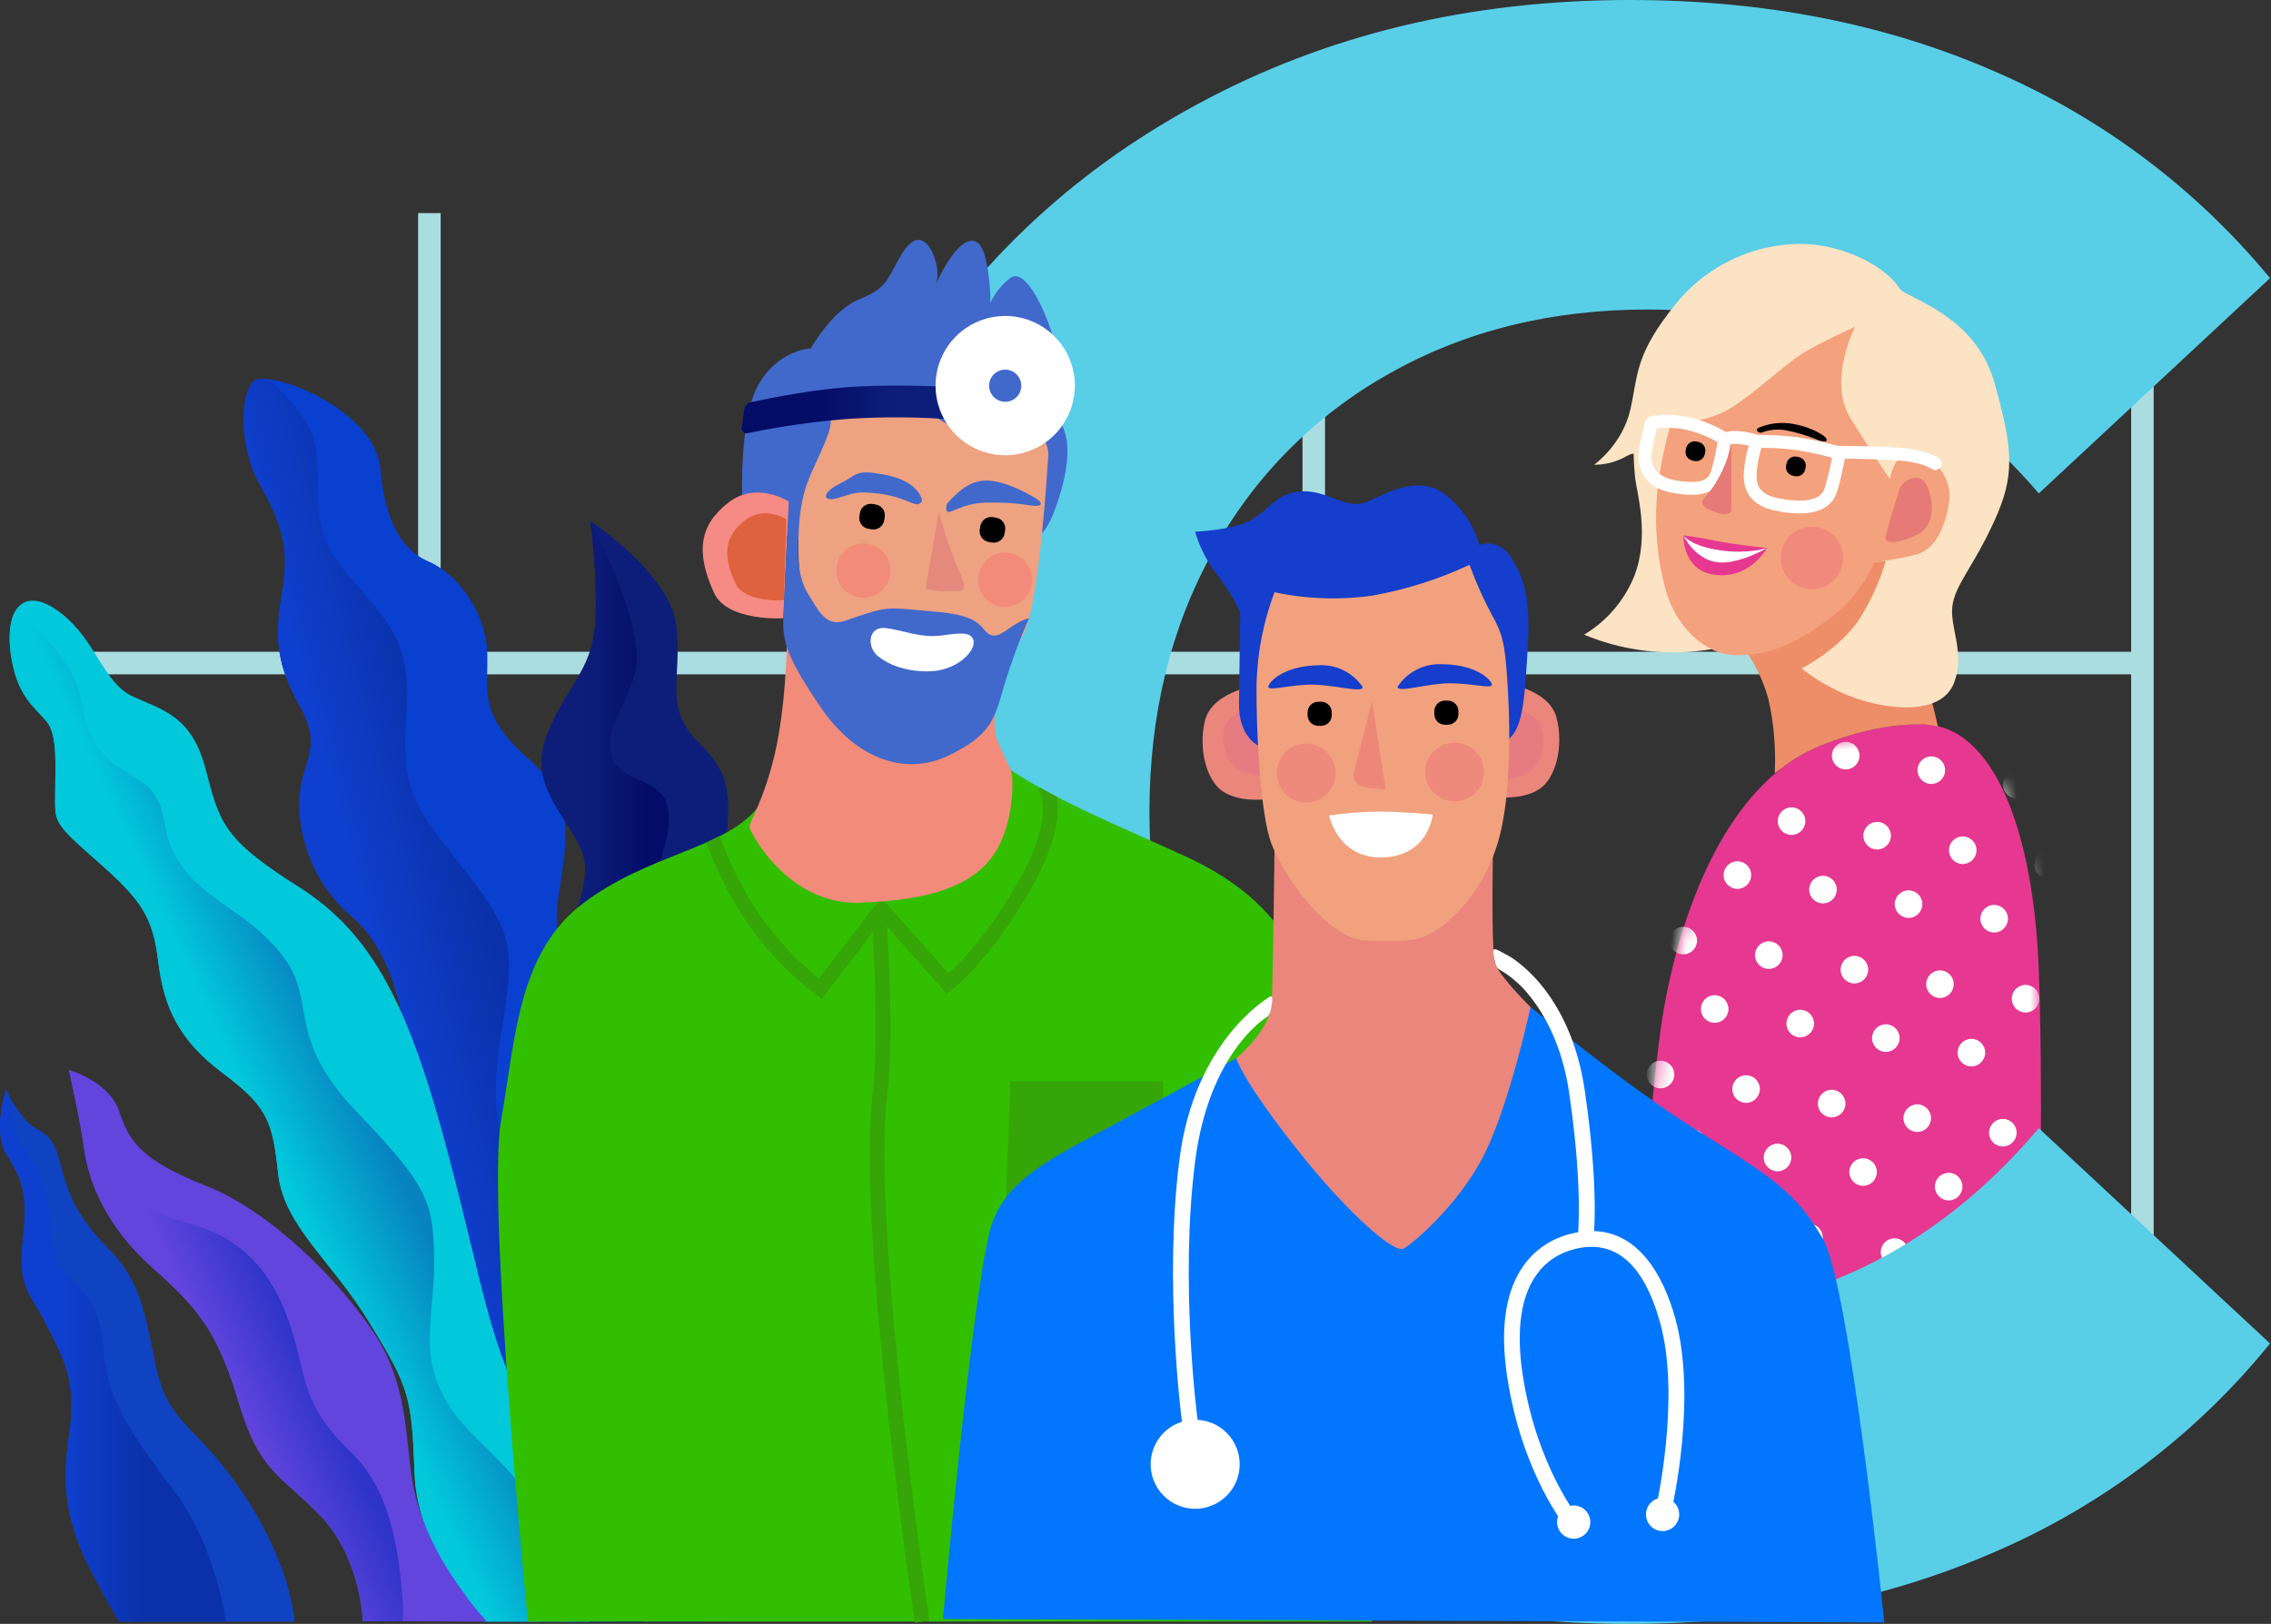
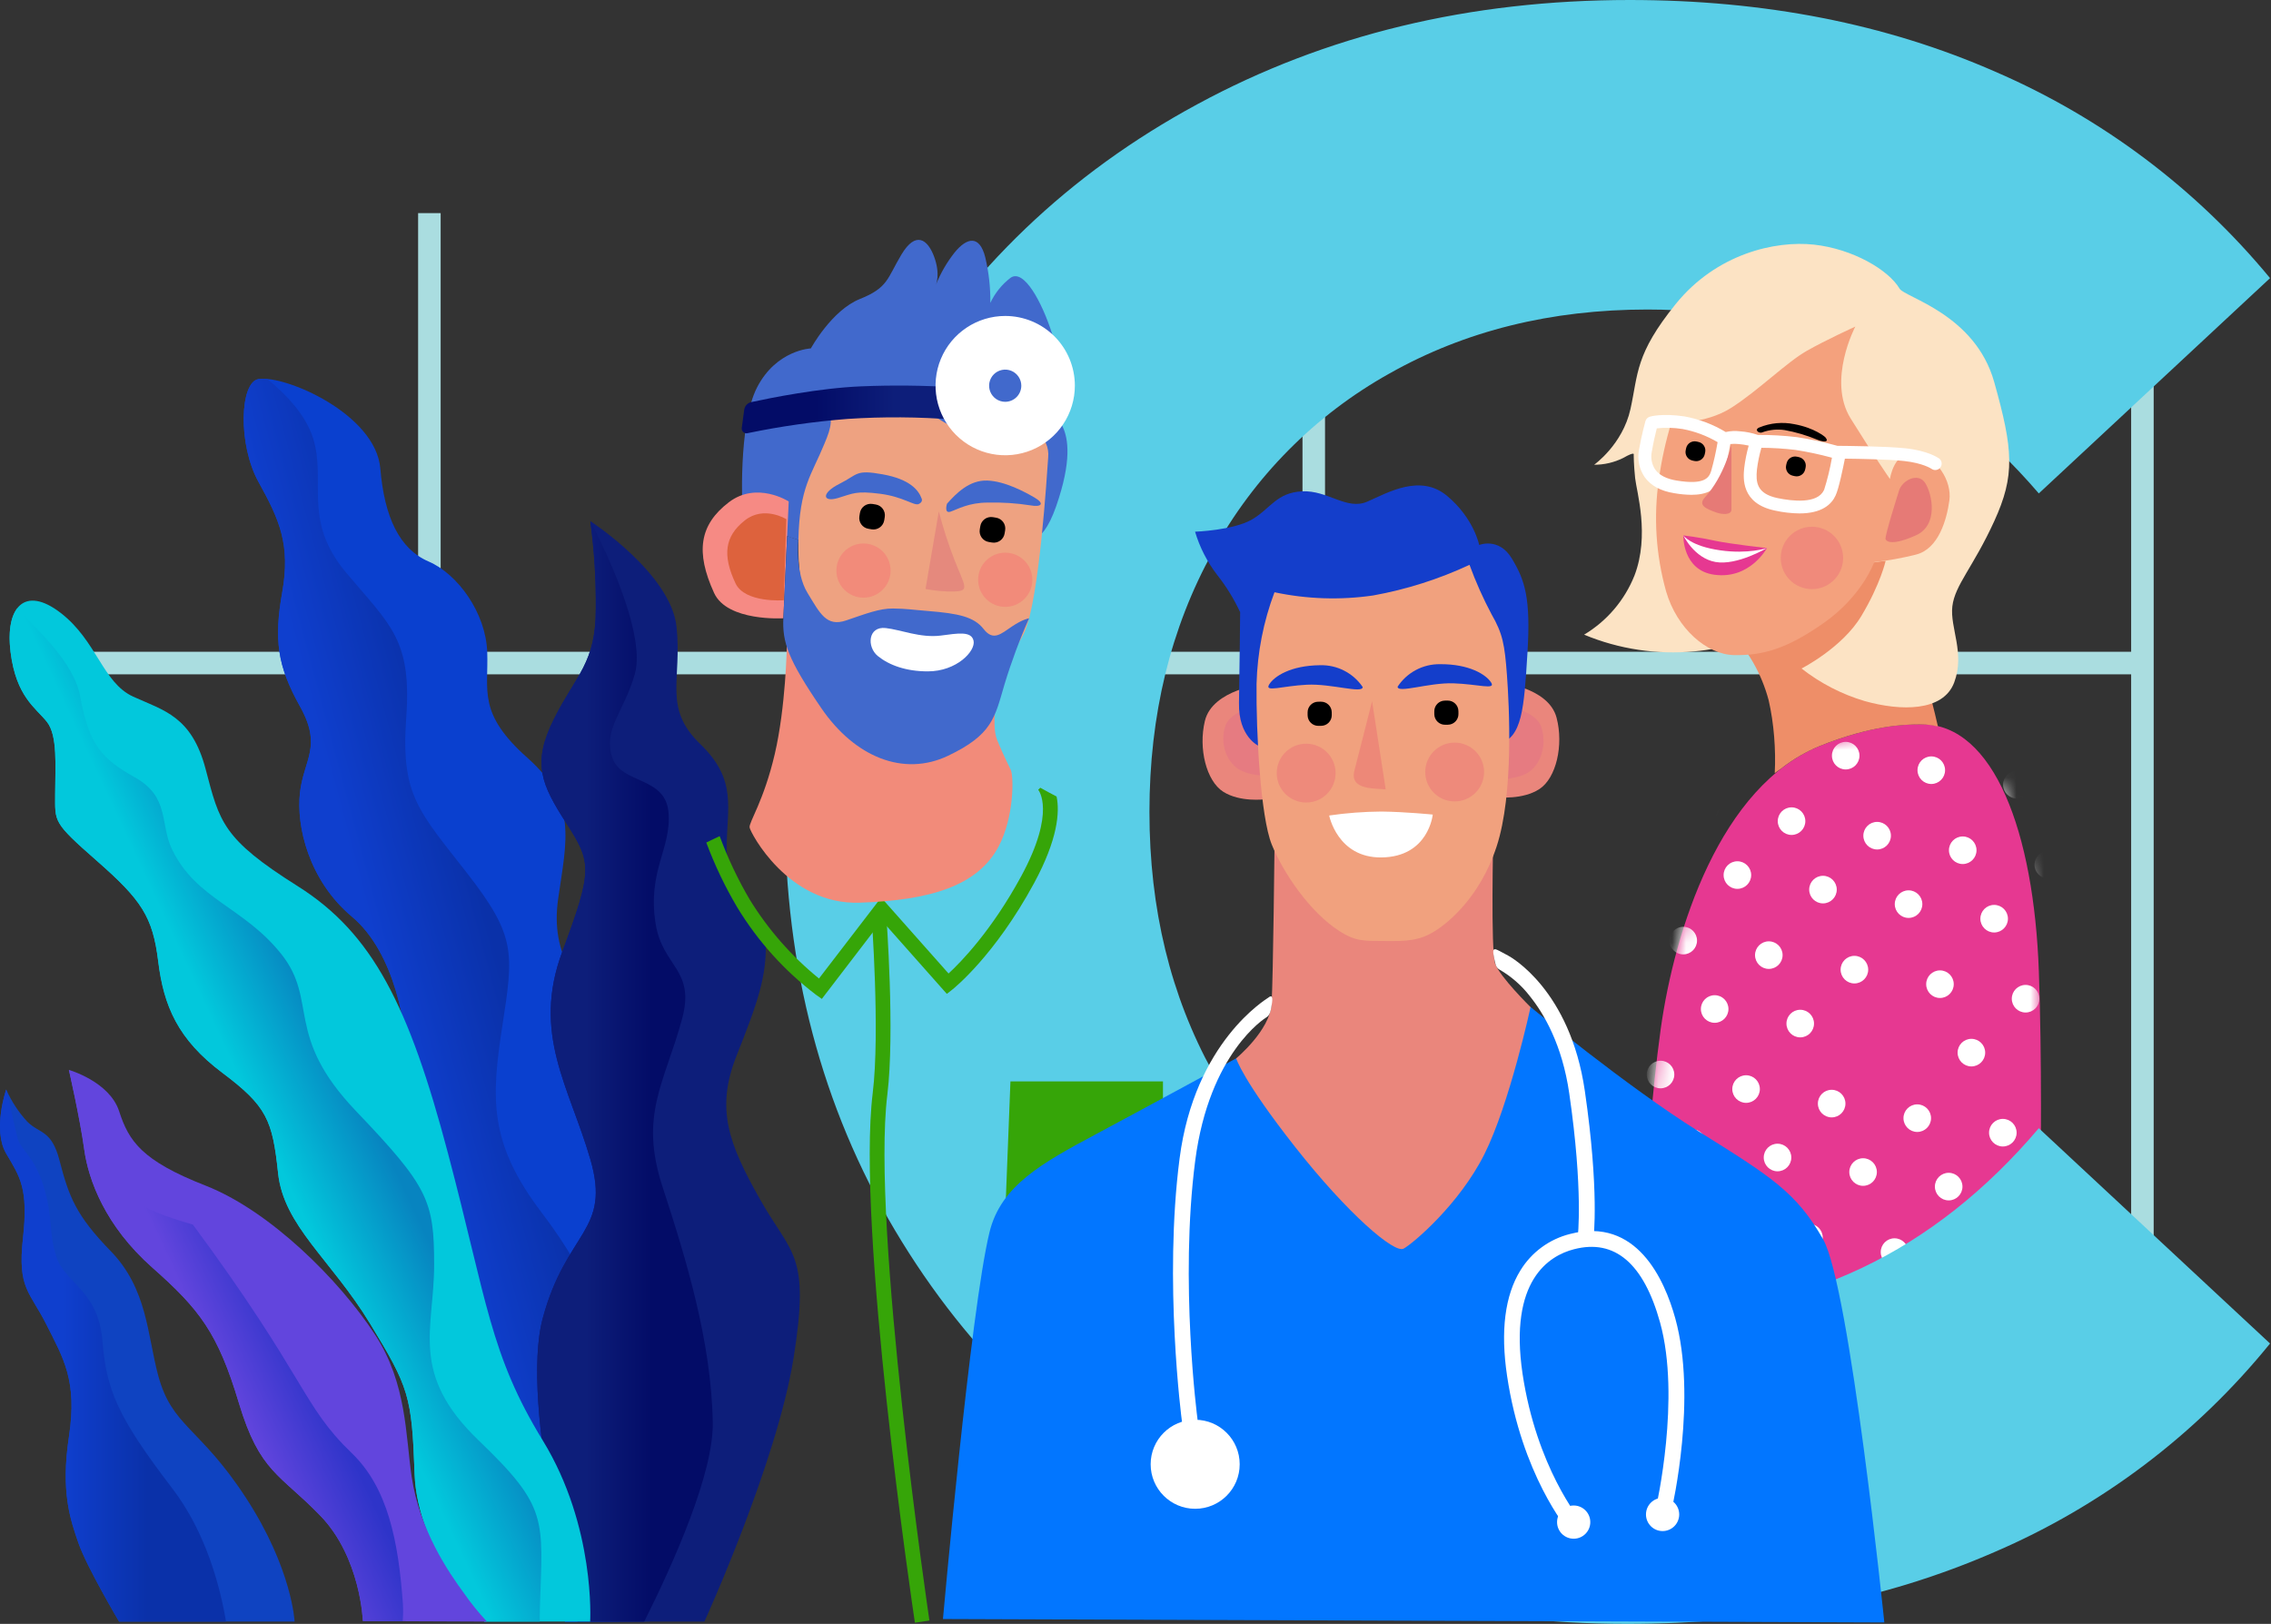
<svg xmlns="http://www.w3.org/2000/svg" width="165" height="118" viewBox="0 0 165 118" fill="none">
  <rect x="0" y="0" width="165" height="118" fill="#333333" stroke="none" />
  <path d="M96.27 15.486H94.633V105.555H96.27V15.486Z" fill="#AADDE0" />
  <path d="M32.016 15.486H30.379V105.555H32.016V15.486Z" fill="#AADDE0" />
  <path d="M156.476 14.604H154.839V104.673H156.476V14.604Z" fill="#AADDE0" />
  <path d="M6 47.36V49L156 49V47.36L6 47.36Z" fill="#AADDE0" />
  <path d="M18.787 27.543C17.425 27.756 17.269 32.3 18.787 35.027C20.305 37.755 21.125 39.584 20.508 43.024C19.89 46.465 20.148 48.389 21.794 51.325C23.441 54.26 22.07 55.172 21.794 57.6C21.518 60.028 22.431 63.978 25.567 66.609C28.703 69.241 29.618 74.709 29.618 77.745C29.618 80.781 27.188 86.956 29.618 90.609C32.048 94.262 35.9 99.628 36.602 103.473C37.304 107.318 41.046 117.846 41.046 117.846L47.181 117.82C47.181 117.82 45.003 113.437 46.779 107.966C47.845 104.673 49.26 99.109 46.931 95.97C44.601 92.831 42.966 92.204 44.143 87.683C45.41 82.811 46.931 78.863 44.503 75.219C42.075 71.575 39.947 69.549 40.555 65.3C41.163 61.05 41.972 58.313 38.328 55.074C34.684 51.835 35.5 50.214 35.4 47.379C35.299 44.544 33.267 41.714 31.141 40.802C29.015 39.89 27.929 37.577 27.632 34.04C27.288 30.073 20.709 27.239 18.787 27.543Z" fill="#0A40CF" />
  <path d="M21.794 57.605C22.07 55.177 23.432 54.265 21.794 51.33C20.157 48.394 19.9 46.472 20.506 43.029C21.111 39.586 20.305 37.766 18.787 35.032C17.269 32.298 17.425 27.756 18.787 27.548C18.998 27.521 19.212 27.521 19.423 27.548C20.644 28.53 22.164 30.041 22.735 31.804C23.745 34.943 21.923 37.778 25.162 41.628C28.402 45.478 29.92 46.488 29.515 52.153C29.11 57.818 30.427 58.936 33.971 63.492C37.514 68.048 37.311 69.262 36.501 74.524C35.692 79.787 35.491 83.026 39.336 88.09C43.181 93.154 45.003 97.796 44.194 103.478C43.649 107.297 43.151 110.462 44.533 115.118C44.638 115.471 44.745 115.826 44.856 116.185C44.928 117.177 45.003 117.822 45.003 117.822L41.055 117.848C41.055 117.848 37.313 107.323 36.611 103.475C35.91 99.628 32.044 94.258 29.618 90.604C27.193 86.951 29.618 80.781 29.618 77.74C29.618 74.7 28.706 69.239 25.567 66.605C22.428 63.971 21.518 60.035 21.794 57.605Z" fill="url(#paint0_linear_5121_90924)" />
  <path d="M41.968 117.834C41.968 117.834 37.716 102.144 39.438 95.769C41.159 89.393 44.422 89.491 42.89 84.228C41.358 78.966 38.626 75.118 40.855 69.145C43.084 63.171 42.979 62.666 41.157 59.834C39.335 57.001 38.626 55.481 40.247 52.242C41.868 49.002 43.288 48.193 43.288 44.245C43.308 42.112 43.175 39.98 42.89 37.867C42.89 37.867 48.737 41.67 49.153 45.538C49.57 49.407 48.143 51.43 50.875 54.064C53.607 56.697 52.797 58.72 52.797 61.656C52.797 64.591 55.532 65.704 55.632 68.336C55.733 70.967 55.026 72.892 53.506 76.737C51.986 80.582 52.933 83.103 55.228 87.164C57.522 91.224 58.872 91.058 57.658 98.676C56.444 106.294 51.179 117.834 51.179 117.834H41.968Z" fill="#0D1E7A" />
  <path d="M46.117 49.002C45.334 51.748 43.779 52.999 44.499 55.083C45.161 56.992 48.344 56.398 48.571 59.029C48.798 61.66 47.018 63.283 47.636 67.129C48.143 70.279 50.533 70.431 49.56 74.026C48.281 78.739 46.422 80.996 48.143 86.258C49.864 91.521 51.684 97.485 51.787 103.365C51.85 107.051 48.962 113.53 46.803 117.841H41.968C41.968 117.841 37.716 102.151 39.438 95.775C41.159 89.4 44.422 89.498 42.89 84.235C41.358 78.973 38.626 75.125 40.855 69.152C43.084 63.178 42.979 62.673 41.157 59.84C39.335 57.008 38.626 55.488 40.247 52.248C41.868 49.009 43.288 48.2 43.288 44.252C43.308 42.119 43.175 39.987 42.89 37.873C42.89 37.873 47.088 45.608 46.117 49.002Z" fill="url(#paint1_linear_5121_90924)" />
  <path d="M42.878 117.834C42.878 117.834 43.283 110.95 39.438 104.675C35.592 98.4 35.389 94.552 32.554 83.824C29.719 73.095 27.088 67.828 21.622 64.388C16.156 60.947 15.953 59.731 14.94 55.886C13.927 52.041 11.899 51.633 9.677 50.621C7.455 49.608 7.044 46.572 4.412 44.54C1.781 42.507 0.364 44.142 0.768 47.381C1.173 50.621 2.59 51.43 3.4 52.443C4.209 53.456 4.008 55.682 4.008 57.708C4.008 59.733 3.807 59.731 7.048 62.566C10.29 65.4 11.099 66.614 11.492 69.854C11.885 73.093 12.91 75.523 16.149 77.953C19.389 80.383 19.8 81.394 20.205 85.241C20.609 89.089 24.05 91.516 26.885 96.173C29.719 100.83 29.925 101.436 30.124 107.105C30.323 112.775 35.185 117.834 35.185 117.834H42.878Z" fill="#02C8DC" />
  <path d="M4.008 57.708C4.008 55.682 4.212 53.455 3.4 52.443C2.588 51.43 1.171 50.621 0.769 47.381C0.591 45.952 0.769 44.839 1.248 44.214C2.747 45.807 5.381 48.127 5.83 50.621C6.464 54.129 7.407 55.153 9.806 56.491C12.356 57.916 11.598 59.883 12.515 61.756C14.285 65.374 17.709 65.905 20.434 69.323C23.159 72.74 20.612 75.238 25.875 80.746C31.137 86.254 31.542 87.264 31.542 91.919C31.542 96.573 29.72 99.815 34.781 104.673C39.842 109.531 39.438 110.342 39.225 116.821C39.225 117.162 39.213 117.497 39.213 117.831H35.186C35.186 117.831 30.328 112.77 30.124 107.103C29.921 101.436 29.72 100.827 26.885 96.171C24.05 91.514 20.61 89.084 20.205 85.239C19.8 81.394 19.393 80.379 16.156 77.951C12.919 75.523 11.904 73.091 11.5 69.851C11.095 66.612 10.283 65.407 7.056 62.563C3.828 59.719 4.008 59.731 4.008 57.708Z" fill="url(#paint2_linear_5121_90924)" />
  <path d="M26.365 117.794C26.365 117.794 26.213 113.18 23.277 110.141C20.342 107.103 18.873 107.005 17.355 101.943C15.837 96.882 14.521 95.161 11.08 92.12C7.639 89.079 6.423 85.742 6.119 83.515C5.815 81.289 5.006 77.745 5.006 77.745C5.006 77.745 7.953 78.587 8.655 80.746C9.356 82.905 10.273 84.329 14.93 86.151C19.587 87.973 24.629 92.969 27.249 96.983C29.562 100.526 29.464 104.31 29.91 107.307C30.493 111.215 32.612 114.272 33.725 115.79C34.227 116.51 34.78 117.193 35.379 117.834L26.365 117.794Z" fill="#6245DD" />
-   <path d="M7.841 83.52C8.446 86.96 9.864 87.772 14.015 88.986C18.167 90.2 20.096 93.135 21.203 96.678C22.309 100.222 21.921 102.093 25.553 105.587C28.191 108.12 28.945 112.015 29.272 116.529C29.297 116.955 29.292 117.383 29.258 117.808L26.365 117.794C26.365 117.794 26.213 113.18 23.277 110.141C20.342 107.103 18.873 107.002 17.355 101.943C15.837 96.884 14.521 95.161 11.08 92.12C7.639 89.079 6.423 85.742 6.119 83.515C5.815 81.289 5.006 77.745 5.006 77.745C5.006 77.745 7.188 79.82 7.841 83.52Z" fill="url(#paint3_linear_5121_90924)" />
+   <path d="M7.841 83.52C8.446 86.96 9.864 87.772 14.015 88.986C22.309 100.222 21.921 102.093 25.553 105.587C28.191 108.12 28.945 112.015 29.272 116.529C29.297 116.955 29.292 117.383 29.258 117.808L26.365 117.794C26.365 117.794 26.213 113.18 23.277 110.141C20.342 107.103 18.873 107.002 17.355 101.943C15.837 96.884 14.521 95.161 11.08 92.12C7.639 89.079 6.423 85.742 6.119 83.515C5.815 81.289 5.006 77.745 5.006 77.745C5.006 77.745 7.188 79.82 7.841 83.52Z" fill="url(#paint3_linear_5121_90924)" />
  <path d="M8.655 117.834C8.655 117.834 6.316 113.886 5.715 112.167C5.114 110.448 4.398 108.425 5.013 104.371C5.628 100.318 4.602 98.702 3.385 96.274C2.169 93.846 1.262 93.643 1.666 89.999C2.071 86.355 1.463 85.543 0.45 83.824C-0.563 82.105 0.45 79.167 0.45 79.167C0.828 80.02 1.341 80.806 1.97 81.494C2.88 82.407 3.743 82.075 4.326 84.329C5.006 86.96 5.528 88.326 8.042 90.909C10.704 93.643 10.704 96.99 11.485 99.918C12.491 103.693 14.491 103.66 17.861 108.827C21.231 113.993 21.404 117.834 21.404 117.834H8.655Z" fill="#0F43C1" />
  <path d="M3.184 86.252C3.886 88.591 3.488 89.391 4.094 91.313C4.7 93.236 7.135 93.743 7.436 97.394C7.738 101.045 8.55 102.961 12.495 108.125C14.97 111.344 15.997 115.308 16.422 117.834H8.655C8.655 117.834 6.316 113.888 5.715 112.167C5.114 110.445 4.398 108.425 5.013 104.371C5.628 100.318 4.602 98.702 3.385 96.274C2.169 93.846 1.262 93.643 1.666 89.999C2.071 86.355 1.463 85.543 0.45 83.824C-0.563 82.105 0.45 79.167 0.45 79.167C0.45 79.167 1.018 81.597 1.252 82.608C1.486 83.618 2.476 83.925 3.184 86.252Z" fill="url(#paint4_linear_5121_90924)" />
  <path d="M120.66 74.77C121.659 67.619 124.96 57.092 132.309 54.169C136.045 52.686 138.477 52.625 139.63 52.625C144.879 52.625 147.773 60.47 148.133 70.581C148.572 82.963 147.946 99.377 147.883 103.494C147.877 103.99 147.679 104.465 147.331 104.818C146.983 105.172 146.511 105.377 146.016 105.391L122.161 106.12C121.677 106.135 121.205 105.967 120.839 105.649C120.473 105.332 120.24 104.889 120.186 104.407C119.16 94.545 119.319 84.595 120.66 74.77Z" fill="#E63891" />
  <mask id="mask0_5121_90924" style="mask-type:alpha" maskUnits="userSpaceOnUse" x="119" y="52" width="30" height="55">
    <path d="M120.66 74.836C121.659 67.684 124.96 57.157 132.309 54.235C136.045 52.751 138.477 52.691 139.63 52.691C144.879 52.691 147.773 60.536 148.133 70.647C148.572 83.029 147.946 99.443 147.883 103.559C147.877 104.056 147.679 104.53 147.331 104.884C146.983 105.237 146.511 105.443 146.016 105.456L122.161 106.185C121.677 106.2 121.205 106.032 120.839 105.715C120.473 105.398 120.24 104.954 120.186 104.473C119.16 94.61 119.319 84.66 120.66 74.836Z" fill="#E63891" />
  </mask>
  <g mask="url(#mask0_5121_90924)">
    <path d="M144.253 53.05C144.806 53.05 145.254 52.602 145.254 52.048C145.254 51.495 144.806 51.046 144.253 51.046C143.699 51.046 143.251 51.495 143.251 52.048C143.251 52.602 143.699 53.05 144.253 53.05Z" fill="white" />
    <path d="M146.536 58.024C147.089 58.024 147.537 57.575 147.537 57.022C147.537 56.468 147.089 56.02 146.536 56.02C145.983 56.02 145.534 56.468 145.534 57.022C145.534 57.575 145.983 58.024 146.536 58.024Z" fill="white" />
    <path d="M140.319 56.968C140.872 56.968 141.32 56.519 141.32 55.966C141.32 55.412 140.872 54.964 140.319 54.964C139.766 54.964 139.317 55.412 139.317 55.966C139.317 56.519 139.766 56.968 140.319 56.968Z" fill="white" />
    <path d="M134.099 55.912C134.652 55.912 135.101 55.464 135.101 54.91C135.101 54.356 134.652 53.908 134.099 53.908C133.546 53.908 133.098 54.356 133.098 54.91C133.098 55.464 133.546 55.912 134.099 55.912Z" fill="white" />
    <path d="M127.883 54.854C128.437 54.854 128.885 54.405 128.885 53.852C128.885 53.298 128.437 52.849 127.883 52.849C127.33 52.849 126.882 53.298 126.882 53.852C126.882 54.405 127.33 54.854 127.883 54.854Z" fill="white" />
    <path d="M121.666 53.798C122.219 53.798 122.667 53.349 122.667 52.796C122.667 52.242 122.219 51.794 121.666 51.794C121.112 51.794 120.664 52.242 120.664 52.796C120.664 53.349 121.112 53.798 121.666 53.798Z" fill="white" />
    <path d="M148.819 63.841C149.372 63.841 149.82 63.393 149.82 62.839C149.82 62.286 149.372 61.837 148.819 61.837C148.266 61.837 147.817 62.286 147.817 62.839C147.817 63.393 148.266 63.841 148.819 63.841Z" fill="white" />
    <path d="M142.602 62.785C143.155 62.785 143.604 62.337 143.604 61.783C143.604 61.23 143.155 60.781 142.602 60.781C142.049 60.781 141.601 61.23 141.601 61.783C141.601 62.337 142.049 62.785 142.602 62.785Z" fill="white" />
    <path d="M136.383 61.727C136.936 61.727 137.385 61.278 137.385 60.725C137.385 60.171 136.936 59.723 136.383 59.723C135.83 59.723 135.382 60.171 135.382 60.725C135.382 61.278 135.83 61.727 136.383 61.727Z" fill="white" />
    <path d="M130.166 60.671C130.719 60.671 131.167 60.222 131.167 59.669C131.167 59.115 130.719 58.666 130.166 58.666C129.612 58.666 129.164 59.115 129.164 59.669C129.164 60.222 129.612 60.671 130.166 60.671Z" fill="white" />
    <path d="M123.947 59.615C124.5 59.615 124.948 59.166 124.948 58.613C124.948 58.059 124.5 57.611 123.947 57.611C123.394 57.611 122.945 58.059 122.945 58.613C122.945 59.166 123.394 59.615 123.947 59.615Z" fill="white" />
    <path d="M144.885 67.759C145.438 67.759 145.887 67.31 145.887 66.757C145.887 66.203 145.438 65.755 144.885 65.755C144.332 65.755 143.884 66.203 143.884 66.757C143.884 67.31 144.332 67.759 144.885 67.759Z" fill="white" />
    <path d="M138.667 66.701C139.22 66.701 139.668 66.252 139.668 65.698C139.668 65.145 139.22 64.696 138.667 64.696C138.113 64.696 137.665 65.145 137.665 65.698C137.665 66.252 138.113 66.701 138.667 66.701Z" fill="white" />
    <path d="M132.449 65.645C133.002 65.645 133.45 65.196 133.45 64.643C133.45 64.089 133.002 63.64 132.449 63.64C131.896 63.64 131.447 64.089 131.447 64.643C131.447 65.196 131.896 65.645 132.449 65.645Z" fill="white" />
    <path d="M126.23 64.589C126.783 64.589 127.232 64.14 127.232 63.587C127.232 63.033 126.783 62.584 126.23 62.584C125.677 62.584 125.229 63.033 125.229 63.587C125.229 64.14 125.677 64.589 126.23 64.589Z" fill="white" />
    <path d="M120.012 63.533C120.565 63.533 121.014 63.084 121.014 62.531C121.014 61.977 120.565 61.528 120.012 61.528C119.459 61.528 119.011 61.977 119.011 62.531C119.011 63.084 119.459 63.533 120.012 63.533Z" fill="white" />
    <path d="M147.169 73.574C147.722 73.574 148.17 73.125 148.17 72.572C148.17 72.018 147.722 71.569 147.169 71.569C146.615 71.569 146.167 72.018 146.167 72.572C146.167 73.125 146.615 73.574 147.169 73.574Z" fill="white" />
    <path d="M140.949 72.518C141.502 72.518 141.95 72.069 141.95 71.516C141.95 70.962 141.502 70.513 140.949 70.513C140.396 70.513 139.947 70.962 139.947 71.516C139.947 72.069 140.396 72.518 140.949 72.518Z" fill="white" />
    <path d="M134.732 71.462C135.285 71.462 135.734 71.013 135.734 70.46C135.734 69.906 135.285 69.457 134.732 69.457C134.179 69.457 133.73 69.906 133.73 70.46C133.73 71.013 134.179 71.462 134.732 71.462Z" fill="white" />
    <path d="M128.513 70.406C129.066 70.406 129.515 69.957 129.515 69.404C129.515 68.85 129.066 68.402 128.513 68.402C127.96 68.402 127.512 68.85 127.512 69.404C127.512 69.957 127.96 70.406 128.513 70.406Z" fill="white" />
    <path d="M122.296 69.35C122.85 69.35 123.298 68.901 123.298 68.348C123.298 67.794 122.85 67.346 122.296 67.346C121.743 67.346 121.295 67.794 121.295 68.348C121.295 68.901 121.743 69.35 122.296 69.35Z" fill="white" />
    <path d="M143.232 77.492C143.785 77.492 144.234 77.043 144.234 76.49C144.234 75.936 143.785 75.487 143.232 75.487C142.679 75.487 142.23 75.936 142.23 76.49C142.23 77.043 142.679 77.492 143.232 77.492Z" fill="white" />
-     <path d="M137.015 76.436C137.568 76.436 138.017 75.987 138.017 75.434C138.017 74.88 137.568 74.431 137.015 74.431C136.462 74.431 136.014 74.88 136.014 75.434C136.014 75.987 136.462 76.436 137.015 76.436Z" fill="white" />
    <path d="M130.796 75.38C131.35 75.38 131.798 74.931 131.798 74.377C131.798 73.824 131.35 73.375 130.796 73.375C130.243 73.375 129.795 73.824 129.795 74.377C129.795 74.931 130.243 75.38 130.796 75.38Z" fill="white" />
    <path d="M124.58 74.322C125.133 74.322 125.581 73.873 125.581 73.319C125.581 72.766 125.133 72.317 124.58 72.317C124.027 72.317 123.578 72.766 123.578 73.319C123.578 73.873 124.027 74.322 124.58 74.322Z" fill="white" />
    <path d="M145.516 83.309C146.069 83.309 146.518 82.86 146.518 82.307C146.518 81.753 146.069 81.304 145.516 81.304C144.963 81.304 144.515 81.753 144.515 82.307C144.515 82.86 144.963 83.309 145.516 83.309Z" fill="white" />
    <path d="M139.298 82.253C139.852 82.253 140.3 81.804 140.3 81.251C140.3 80.697 139.852 80.249 139.298 80.249C138.745 80.249 138.297 80.697 138.297 81.251C138.297 81.804 138.745 82.253 139.298 82.253Z" fill="white" />
    <path d="M133.08 81.195C133.633 81.195 134.081 80.746 134.081 80.192C134.081 79.639 133.633 79.19 133.08 79.19C132.527 79.19 132.078 79.639 132.078 80.192C132.078 80.746 132.527 81.195 133.08 81.195Z" fill="white" />
    <path d="M126.862 80.139C127.415 80.139 127.863 79.69 127.863 79.136C127.863 78.583 127.415 78.134 126.862 78.134C126.309 78.134 125.86 78.583 125.86 79.136C125.86 79.69 126.309 80.139 126.862 80.139Z" fill="white" />
    <path d="M120.645 79.083C121.198 79.083 121.647 78.634 121.647 78.08C121.647 77.527 121.198 77.078 120.645 77.078C120.092 77.078 119.644 77.527 119.644 78.08C119.644 78.634 120.092 79.083 120.645 79.083Z" fill="white" />
    <path d="M147.798 88.283C148.352 88.283 148.8 87.834 148.8 87.281C148.8 86.727 148.352 86.278 147.798 86.278C147.245 86.278 146.797 86.727 146.797 87.281C146.797 87.834 147.245 88.283 147.798 88.283Z" fill="white" />
    <path d="M141.582 87.227C142.135 87.227 142.583 86.778 142.583 86.225C142.583 85.671 142.135 85.222 141.582 85.222C141.028 85.222 140.58 85.671 140.58 86.225C140.58 86.778 141.028 87.227 141.582 87.227Z" fill="white" />
    <path d="M135.363 86.168C135.916 86.168 136.364 85.72 136.364 85.166C136.364 84.613 135.916 84.164 135.363 84.164C134.81 84.164 134.361 84.613 134.361 85.166C134.361 85.72 134.81 86.168 135.363 86.168Z" fill="white" />
    <path d="M129.146 85.113C129.699 85.113 130.148 84.664 130.148 84.11C130.148 83.557 129.699 83.108 129.146 83.108C128.593 83.108 128.145 83.557 128.145 84.11C128.145 84.664 128.593 85.113 129.146 85.113Z" fill="white" />
    <path d="M122.928 84.056C123.481 84.056 123.93 83.608 123.93 83.054C123.93 82.501 123.481 82.052 122.928 82.052C122.375 82.052 121.927 82.501 121.927 83.054C121.927 83.608 122.375 84.056 122.928 84.056Z" fill="white" />
    <path d="M143.865 93.042C144.418 93.042 144.866 92.593 144.866 92.039C144.866 91.486 144.418 91.037 143.865 91.037C143.312 91.037 142.863 91.486 142.863 92.039C142.863 92.593 143.312 93.042 143.865 93.042Z" fill="white" />
    <path d="M137.646 91.986C138.199 91.986 138.648 91.537 138.648 90.983C138.648 90.43 138.199 89.981 137.646 89.981C137.093 89.981 136.645 90.43 136.645 90.983C136.645 91.537 137.093 91.986 137.646 91.986Z" fill="white" />
    <path d="M131.429 90.93C131.982 90.93 132.431 90.481 132.431 89.927C132.431 89.374 131.982 88.925 131.429 88.925C130.876 88.925 130.428 89.374 130.428 89.927C130.428 90.481 130.876 90.93 131.429 90.93Z" fill="white" />
    <path d="M125.212 89.874C125.765 89.874 126.213 89.425 126.213 88.871C126.213 88.318 125.765 87.869 125.212 87.869C124.658 87.869 124.21 88.318 124.21 88.871C124.21 89.425 124.658 89.874 125.212 89.874Z" fill="white" />
    <path d="M118.993 88.818C119.546 88.818 119.994 88.369 119.994 87.816C119.994 87.262 119.546 86.813 118.993 86.813C118.44 86.813 117.991 87.262 117.991 87.816C117.991 88.369 118.44 88.818 118.993 88.818Z" fill="white" />
    <path d="M146.148 98.016C146.701 98.016 147.15 97.567 147.15 97.013C147.15 96.46 146.701 96.011 146.148 96.011C145.595 96.011 145.146 96.46 145.146 97.013C145.146 97.567 145.595 98.016 146.148 98.016Z" fill="white" />
    <path d="M139.929 96.96C140.482 96.96 140.931 96.511 140.931 95.957C140.931 95.404 140.482 94.955 139.929 94.955C139.376 94.955 138.928 95.404 138.928 95.957C138.928 96.511 139.376 96.96 139.929 96.96Z" fill="white" />
    <path d="M133.711 95.903C134.265 95.903 134.713 95.455 134.713 94.901C134.713 94.348 134.265 93.899 133.711 93.899C133.158 93.899 132.71 94.348 132.71 94.901C132.71 95.455 133.158 95.903 133.711 95.903Z" fill="white" />
    <path d="M127.496 94.847C128.049 94.847 128.497 94.399 128.497 93.845C128.497 93.292 128.049 92.843 127.496 92.843C126.943 92.843 126.494 93.292 126.494 93.845C126.494 94.399 126.943 94.847 127.496 94.847Z" fill="white" />
    <path d="M121.276 93.789C121.829 93.789 122.277 93.34 122.277 92.787C122.277 92.233 121.829 91.785 121.276 91.785C120.723 91.785 120.274 92.233 120.274 92.787C120.274 93.34 120.723 93.789 121.276 93.789Z" fill="white" />
    <path d="M148.432 103.833C148.985 103.833 149.434 103.384 149.434 102.83C149.434 102.277 148.985 101.828 148.432 101.828C147.879 101.828 147.431 102.277 147.431 102.83C147.431 103.384 147.879 103.833 148.432 103.833Z" fill="white" />
    <path d="M142.212 102.777C142.766 102.777 143.214 102.328 143.214 101.774C143.214 101.221 142.766 100.772 142.212 100.772C141.659 100.772 141.211 101.221 141.211 101.774C141.211 102.328 141.659 102.777 142.212 102.777Z" fill="white" />
    <path d="M135.995 101.721C136.548 101.721 136.996 101.272 136.996 100.718C136.996 100.165 136.548 99.716 135.995 99.716C135.442 99.716 134.993 100.165 134.993 100.718C134.993 101.272 135.442 101.721 135.995 101.721Z" fill="white" />
    <path d="M129.778 100.662C130.331 100.662 130.779 100.214 130.779 99.66C130.779 99.107 130.331 98.658 129.778 98.658C129.225 98.658 128.776 99.107 128.776 99.66C128.776 100.214 129.225 100.662 129.778 100.662Z" fill="white" />
    <path d="M123.559 99.606C124.112 99.606 124.561 99.158 124.561 98.604C124.561 98.05 124.112 97.602 123.559 97.602C123.006 97.602 122.558 98.05 122.558 98.604C122.558 99.158 123.006 99.606 123.559 99.606Z" fill="white" />
    <path d="M144.496 107.75C145.049 107.75 145.497 107.302 145.497 106.748C145.497 106.195 145.049 105.746 144.496 105.746C143.943 105.746 143.494 106.195 143.494 106.748C143.494 107.302 143.943 107.75 144.496 107.75Z" fill="white" />
    <path d="M138.279 106.692C138.832 106.692 139.28 106.243 139.28 105.69C139.28 105.136 138.832 104.688 138.279 104.688C137.726 104.688 137.277 105.136 137.277 105.69C137.277 106.243 137.726 106.692 138.279 106.692Z" fill="white" />
    <path d="M132.062 105.636C132.615 105.636 133.064 105.187 133.064 104.634C133.064 104.08 132.615 103.632 132.062 103.632C131.509 103.632 131.061 104.08 131.061 104.634C131.061 105.187 131.509 105.636 132.062 105.636Z" fill="white" />
    <path d="M125.842 104.58C126.395 104.58 126.844 104.131 126.844 103.578C126.844 103.024 126.395 102.576 125.842 102.576C125.289 102.576 124.841 103.024 124.841 103.578C124.841 104.131 125.289 104.58 125.842 104.58Z" fill="white" />
    <path d="M119.626 103.524C120.179 103.524 120.627 103.076 120.627 102.522C120.627 101.968 120.179 101.52 119.626 101.52C119.072 101.52 118.624 101.968 118.624 102.522C118.624 103.076 119.072 103.524 119.626 103.524Z" fill="white" />
  </g>
  <path d="M86.987 110.422C77.668 105.368 70.347 98.359 65.022 89.395C59.697 80.431 57.032 70.296 57.025 58.989C57.025 47.691 59.691 37.556 65.022 28.584C70.353 19.612 77.675 12.61 86.987 7.578C96.3 2.526 106.774 0 118.408 0C128.206 0 137.063 1.739 144.98 5.216C152.724 8.563 159.562 13.703 164.931 20.21L148.13 35.855C140.482 26.949 131.005 22.494 119.699 22.491C112.696 22.491 106.45 24.039 100.959 27.136C95.542 30.157 91.09 34.649 88.116 40.093C85.048 45.641 83.513 51.943 83.513 58.999C83.513 66.055 85.048 72.357 88.116 77.906C91.09 83.351 95.542 87.843 100.959 90.864C106.454 93.961 112.701 95.509 119.699 95.509C131.008 95.509 140.485 91 148.13 81.981L164.931 97.626C159.582 104.228 152.708 109.431 144.9 112.784C136.929 116.26 128.041 117.998 118.237 118C106.717 118 96.3 115.474 86.987 110.422Z" fill="#59CEE7" />
-   <path d="M99.706 117.834C99.706 117.834 98.176 87.763 97.823 84.434C96.492 71.865 94.282 65.957 86.103 62.215C81.088 59.925 76.792 58.192 73.44 55.954C70.713 54.134 68.692 56.127 64.707 56.833C60.721 57.539 57.367 55.965 54.986 58.765C52.472 61.724 47.169 62.039 42.412 65.604C37.655 69.168 37.463 75.329 36.406 81.431C35.349 87.533 38.359 117.834 38.359 117.834H99.706Z" fill="#32BF00" />
  <path d="M53.562 65.929C55.055 68.389 56.998 70.547 59.29 72.288L59.711 72.585L64.07 66.893L68.793 72.221L69.188 71.91C69.314 71.811 72.273 69.444 75.129 64.177C76.862 60.978 77 59.001 76.766 57.879C76.361 57.668 75.968 57.455 75.582 57.24L75.43 57.39C75.445 57.406 76.752 58.957 74.198 63.667C72.041 67.643 69.791 69.936 68.917 70.74L64.021 65.218L59.503 71.103C57.517 69.49 55.818 67.553 54.476 65.375C53.61 63.903 52.878 62.357 52.287 60.755C51.975 60.911 51.652 61.067 51.316 61.223C51.924 62.855 52.675 64.43 53.562 65.929Z" fill="#36A508" />
  <path d="M66.472 117.913C66.297 116.744 62.213 89.161 63.408 79.424C63.951 75.004 63.322 66.493 63.315 66.408L64.381 66.326C64.407 66.68 65.024 75.029 64.468 79.555C63.298 89.145 67.485 117.471 67.527 117.757L66.472 117.913Z" fill="#36A508" />
  <path d="M74.353 39.144C74.353 39.144 75.59 40.079 76.736 36.786C77.882 33.493 77.611 31.875 77.218 31.026L76.607 29.69C76.607 29.69 77.227 26.752 76.465 24.329C75.702 21.906 74.378 19.513 73.424 20.185C72.794 20.667 72.29 21.293 71.953 22.011C71.967 20.901 71.844 19.792 71.588 18.711C71.176 17.055 70.255 17.245 69.359 18.346C68.793 19.062 68.334 19.855 67.996 20.702C67.996 20.702 68.342 19.941 67.874 18.667C67.406 17.392 66.536 16.751 65.491 18.501C64.445 20.25 64.534 20.9 62.476 21.726C60.417 22.552 58.914 25.316 58.914 25.316C58.914 25.316 56.42 25.417 55.01 28.139C53.6 30.862 53.946 37.167 53.946 37.167C55.162 38.098 56.538 38.798 58.006 39.233C60.562 40.028 73.094 39.434 74.353 39.144Z" fill="#4169CC" />
  <path d="M57.166 46.991C57.166 46.991 57.091 51.367 56.291 54.791C55.491 58.215 54.404 59.749 54.462 60.128C54.521 60.507 57.269 65.767 62.443 65.594C67.616 65.421 71.057 64.369 72.568 61.485C73.686 59.347 73.658 56.428 73.44 55.949C73.223 55.469 72.972 55.036 72.458 53.802C71.943 52.567 72.575 49.94 72.575 49.94L57.166 46.991Z" fill="#F28B7A" />
  <path d="M57.304 36.438C57.304 36.438 54.986 34.941 52.949 36.501C50.811 38.138 50.524 40.117 51.88 43.083C52.839 45.188 56.916 44.926 56.916 44.926L57.304 36.438Z" fill="#F68A84" />
  <path d="M75.291 31.353C75.59 31.563 75.828 31.848 75.98 32.181C76.132 32.513 76.193 32.879 76.156 33.243C76.062 34.555 75.517 43.459 74.446 45.91C73.375 48.361 67.872 53.996 63.386 50.974C58.9 47.952 57.92 43.083 58.006 39.233C58.093 35.383 58.967 34.525 59.894 32.254C60.448 30.945 60.515 30.481 60.083 29.128C60.083 29.128 63.769 28.058 65.837 29.063C67.904 30.069 69.081 31.388 71.417 31.704C73.754 32.02 75.291 31.353 75.291 31.353Z" fill="#EEA281" />
  <path d="M67.408 44.397C69.653 44.577 70.773 44.82 71.47 45.714C72.167 46.607 72.726 46.062 73.519 45.527C74.312 44.991 74.768 44.928 74.768 44.928C74.071 46.499 73.472 48.112 72.974 49.758C72.273 52.153 72.097 53.39 68.872 54.922C65.647 56.454 62.105 55.016 59.671 51.456C57.236 47.896 56.836 46.659 56.915 44.925L57.189 38.952L58.005 39.233C58.005 39.233 57.76 41.597 58.67 43.085C59.579 44.572 60.04 45.573 61.476 45.084C62.912 44.596 63.904 44.205 64.889 44.217C65.873 44.228 66.259 44.306 67.408 44.397Z" fill="#4169CC" />
  <path d="M66.964 36.234C66.749 35.64 66.143 34.831 64.136 34.468C62.13 34.106 62.366 34.468 60.998 35.154C59.629 35.839 59.767 36.524 60.883 36.188C61.999 35.851 62.2 35.659 63.923 35.877C65.647 36.094 66.415 36.779 66.749 36.625C67.083 36.471 66.964 36.234 66.964 36.234Z" fill="#4169CC" />
  <path d="M68.805 36.604C69.49 35.83 70.442 34.875 71.728 34.92C73.015 34.964 74.463 35.743 75.185 36.169C75.908 36.594 75.677 36.87 74.86 36.721C73.838 36.562 72.803 36.495 71.768 36.52C70.381 36.52 69.567 37.006 69.067 37.177C68.566 37.347 68.805 36.604 68.805 36.604Z" fill="#4169CC" />
  <path d="M64.349 45.637C65.443 45.756 66.874 46.373 68.35 46.184C69.557 46.03 70.586 45.828 70.736 46.57C70.886 47.311 69.513 48.785 67.406 48.785C65.824 48.785 64.599 48.336 63.78 47.672C62.962 47.007 63.062 45.494 64.349 45.637Z" fill="white" />
  <path d="M72.332 37.865L72.096 37.826C71.799 37.778 71.519 37.979 71.471 38.276L71.432 38.511C71.383 38.808 71.585 39.089 71.882 39.137L72.117 39.176C72.414 39.224 72.694 39.023 72.743 38.726L72.782 38.49C72.83 38.194 72.629 37.913 72.332 37.865Z" fill="black" stroke="black" stroke-width="0.5" stroke-miterlimit="10" />
  <path d="M63.586 36.906L63.35 36.867C63.053 36.819 62.773 37.02 62.724 37.317L62.686 37.552C62.637 37.849 62.839 38.13 63.136 38.178L63.371 38.217C63.668 38.265 63.948 38.064 63.997 37.767L64.035 37.532C64.084 37.234 63.883 36.954 63.586 36.906Z" fill="black" stroke="black" stroke-width="0.5" stroke-miterlimit="10" />
  <path d="M68.21 37.163C68.525 38.374 68.91 39.566 69.365 40.732C70.1 42.589 70.467 42.942 69.365 42.979C68.654 42.997 67.942 42.935 67.244 42.797L68.21 37.163Z" fill="#E5897D" />
  <path d="M62.737 43.431C63.825 43.431 64.706 42.549 64.706 41.462C64.706 40.374 63.825 39.492 62.737 39.492C61.649 39.492 60.768 40.374 60.768 41.462C60.768 42.549 61.649 43.431 62.737 43.431Z" fill="#F28B7A" />
  <path d="M73.036 44.098C74.123 44.098 75.005 43.216 75.005 42.128C75.005 41.041 74.123 40.159 73.036 40.159C71.948 40.159 71.066 41.041 71.066 42.128C71.066 43.216 71.948 44.098 73.036 44.098Z" fill="#F28B7A" />
  <path d="M57.136 37.729C57.136 37.729 55.515 36.711 54.117 37.813C52.65 38.968 52.479 40.344 53.438 42.388C54.123 43.836 56.947 43.618 56.947 43.618L57.136 37.729Z" fill="#DD623D" />
  <path d="M54.074 29.755C54.097 29.621 54.16 29.497 54.256 29.399C54.352 29.302 54.476 29.237 54.61 29.213C55.896 28.934 59.522 28.198 62.562 28.074C64.816 27.98 67.074 28.003 69.326 28.142V30.494C66.749 30.289 64.16 30.271 61.58 30.441C59.144 30.632 56.722 30.977 54.329 31.474C54.276 31.489 54.22 31.492 54.165 31.48C54.111 31.469 54.06 31.445 54.017 31.411C53.974 31.376 53.94 31.331 53.918 31.28C53.895 31.23 53.886 31.174 53.889 31.119L54.074 29.755Z" fill="url(#paint5_linear_5121_90924)" />
  <path d="M73.033 22.959C72.032 22.959 71.053 23.256 70.221 23.812C69.389 24.368 68.74 25.158 68.357 26.083C67.974 27.008 67.874 28.026 68.069 29.008C68.264 29.989 68.746 30.891 69.454 31.599C70.162 32.307 71.064 32.789 72.046 32.984C73.028 33.18 74.045 33.079 74.97 32.696C75.895 32.313 76.685 31.664 77.242 30.832C77.798 30 78.094 29.021 78.094 28.02C78.094 26.678 77.561 25.39 76.612 24.441C75.663 23.492 74.375 22.959 73.033 22.959ZM73.033 29.197C72.802 29.197 72.576 29.128 72.383 29C72.191 28.871 72.041 28.688 71.953 28.475C71.864 28.261 71.841 28.026 71.886 27.799C71.931 27.572 72.043 27.364 72.206 27.2C72.37 27.037 72.578 26.925 72.805 26.88C73.032 26.835 73.267 26.858 73.481 26.947C73.694 27.035 73.877 27.185 74.005 27.377C74.134 27.57 74.203 27.796 74.203 28.027C74.203 28.337 74.079 28.635 73.86 28.854C73.641 29.073 73.343 29.197 73.033 29.197Z" fill="white" />
  <path d="M73.414 78.58L73.033 88.301L78.095 93.556L84.496 88.301V78.58H73.414Z" fill="#36A508" />
  <path d="M108.849 57.932C108.849 57.932 110.64 58.131 111.852 57.333C113.064 56.536 113.616 54.16 113.096 52.162C112.505 49.875 108.776 49.55 108.776 49.55L108.849 57.932Z" fill="#EA867C" />
  <path d="M108.171 56.632C108.171 56.632 109.771 56.758 110.854 56.23C111.937 55.701 112.433 54.124 111.977 52.815C111.45 51.304 108.122 51.098 108.122 51.098L108.171 56.632Z" fill="#E67B81" />
  <path d="M91.889 58.08C91.889 58.08 90.1 58.313 88.874 57.532C87.648 56.751 87.057 54.391 87.541 52.387C88.093 50.09 91.814 49.699 91.814 49.699L91.889 58.08Z" fill="#EA867C" />
  <path d="M92.991 56.367C92.991 56.367 91.354 56.52 90.241 56.026C89.127 55.532 88.589 54.019 89.034 52.735C89.544 51.264 92.944 51.004 92.944 51.004L92.991 56.367Z" fill="#E67B81" />
  <path d="M108.886 54.064C110.603 53.617 110.727 51.467 110.977 47.454C111.228 43.44 110.788 42.154 109.843 40.584C108.898 39.015 107.471 39.602 107.471 39.602C107.471 39.602 107.095 37.673 105.146 36.04C103.198 34.407 100.845 35.792 99.346 36.449C97.847 37.107 96.474 35.614 94.612 35.703C92.75 35.792 92.329 36.941 90.975 37.74C89.621 38.54 86.828 38.636 86.828 38.636C87.166 39.772 87.71 40.836 88.433 41.775C89.093 42.61 89.653 43.519 90.103 44.483C90.103 44.483 90.067 48.567 90.018 51.075C89.969 53.582 91.478 54.216 91.478 54.216L108.886 54.064Z" fill="#143ECB" />
  <path d="M111.202 73.172C111.202 73.172 118.132 78.914 123.413 82.212C128.694 85.51 130.521 86.64 132.462 90.062C134.404 93.483 136.906 117.895 136.906 117.895L68.51 117.647C68.51 117.647 70.51 95.193 71.894 89.533C72.72 86.16 75.671 84.532 79.664 82.397C83.656 80.262 89.815 76.905 89.815 76.905L111.202 73.172Z" fill="#0276FF" />
  <path d="M108.493 60.812C108.493 60.812 108.301 69.052 108.631 70.015C108.961 70.979 111.204 73.182 111.204 73.182C111.204 73.182 109.69 80.18 107.859 83.85C106.028 87.519 102.648 90.371 101.977 90.733C101.305 91.096 97.942 88.226 94.104 83.352C90.266 78.477 89.814 76.906 89.814 76.906C89.814 76.906 92.27 74.878 92.387 72.943C92.504 71.009 92.605 61.083 92.605 61.083L108.493 60.812Z" fill="#EA867C" />
  <path d="M106.767 41.043C107.219 42.28 107.755 43.484 108.374 44.647C109.174 46.036 109.323 46.822 109.487 49.042C109.651 51.262 109.992 57.696 108.736 61.515C107.48 65.335 105.069 67.129 104.349 67.597C103.137 68.394 102.134 68.392 100.618 68.378C99.165 68.364 98.553 68.446 97.327 67.664C95.143 66.277 93.206 63.365 92.399 61.366C91.592 59.366 91.255 53.28 91.295 49.699C91.354 47.421 91.794 45.169 92.598 43.036C94.954 43.537 97.38 43.616 99.764 43.27C102.185 42.833 104.539 42.085 106.767 41.043Z" fill="#F1A17E" />
  <path d="M101.542 49.901C101.875 49.392 102.33 48.976 102.866 48.69C103.402 48.403 104.001 48.257 104.608 48.263C106.758 48.245 107.972 49.023 108.337 49.592C108.701 50.16 107.38 49.709 105.588 49.653C103.797 49.596 101.547 50.401 101.542 49.901Z" fill="#143ECB" />
  <path d="M99.007 49.922C98.666 49.419 98.203 49.011 97.662 48.734C97.122 48.457 96.52 48.321 95.913 48.338C93.763 48.357 92.563 49.154 92.21 49.741C91.857 50.328 93.167 49.842 94.958 49.755C96.75 49.669 99.012 50.424 99.007 49.922Z" fill="#143ECB" />
  <path d="M96.572 59.258C97.83 59.076 99.098 58.98 100.368 58.971C102.134 58.992 104.097 59.191 104.097 59.191C104.097 59.191 103.799 62.276 100.354 62.306C97.173 62.332 96.572 59.258 96.572 59.258Z" fill="white" />
  <path d="M99.689 50.953C99.689 50.953 98.962 53.839 98.403 56C98.022 57.471 100.04 57.263 100.679 57.364L99.689 50.953Z" fill="#ED8878" />
  <path d="M105.184 51.158L104.978 51.16C104.689 51.163 104.456 51.399 104.459 51.688L104.46 51.894C104.463 52.184 104.7 52.416 104.989 52.414L105.195 52.412C105.484 52.409 105.717 52.173 105.714 51.883L105.712 51.678C105.71 51.388 105.473 51.156 105.184 51.158Z" fill="black" stroke="black" stroke-width="0.5" stroke-miterlimit="10" />
  <path d="M95.979 51.239L95.773 51.24C95.484 51.243 95.251 51.479 95.254 51.769L95.255 51.975C95.258 52.264 95.495 52.496 95.784 52.494L95.99 52.492C96.279 52.49 96.511 52.253 96.509 51.964L96.507 51.758C96.505 51.468 96.268 51.236 95.979 51.239Z" fill="black" stroke="black" stroke-width="0.5" stroke-miterlimit="10" />
  <path d="M113.959 111.224C113.821 111.06 110.561 107.129 109.497 99.981C109.01 96.721 109.338 94.134 110.467 92.312C111.276 90.991 112.572 90.041 114.074 89.666C118.899 88.413 120.934 92.969 121.717 95.797C123.315 101.564 121.519 109.446 121.441 109.781L120.326 109.521C120.342 109.442 122.131 101.585 120.614 96.103C119.421 91.802 117.318 90.008 114.362 90.775C112.535 91.243 109.623 93.053 110.619 99.813C111.634 106.616 114.794 110.445 114.829 110.485L113.959 111.224Z" fill="white" />
  <path d="M86.435 103.742C86.297 103.742 86.163 103.692 86.059 103.601C85.955 103.509 85.887 103.383 85.869 103.246C85.855 103.146 84.543 93.144 85.703 84.182C86.8 75.706 91.99 72.614 92.159 72.487C92.54 72.178 92.446 72.747 92.369 73.189C92.313 73.5 92.257 73.785 91.983 73.944C91.946 73.968 87.86 76.475 86.838 84.345C85.698 93.154 86.99 103.01 87.004 103.108C87.023 103.259 86.983 103.412 86.89 103.533C86.798 103.654 86.661 103.733 86.51 103.754L86.435 103.742Z" fill="white" />
  <path d="M86.835 109.636C88.622 109.636 90.07 108.188 90.07 106.401C90.07 104.615 88.622 103.167 86.835 103.167C85.049 103.167 83.601 104.615 83.601 106.401C83.601 108.188 85.049 109.636 86.835 109.636Z" fill="white" />
  <path d="M114.336 111.811C115.002 111.811 115.543 111.271 115.543 110.604C115.543 109.938 115.002 109.397 114.336 109.397C113.669 109.397 113.129 109.938 113.129 110.604C113.129 111.271 113.669 111.811 114.336 111.811Z" fill="white" />
  <path d="M120.796 111.255C121.462 111.255 122.003 110.714 122.003 110.048C122.003 109.381 121.462 108.841 120.796 108.841C120.129 108.841 119.589 109.381 119.589 110.048C119.589 110.714 120.129 111.255 120.796 111.255Z" fill="white" />
  <path d="M115.201 90.565C115.175 90.567 115.149 90.567 115.124 90.565C114.973 90.544 114.837 90.465 114.744 90.345C114.652 90.224 114.611 90.072 114.63 89.921C114.63 89.889 115.047 86.549 114.013 79.441C113.501 75.909 112.172 73.652 111.148 72.382C110.544 71.599 109.792 70.943 108.935 70.45C108.657 70.298 108.629 69.94 108.561 69.632C108.343 68.623 108.633 68.958 109.569 69.437C109.754 69.533 114.078 71.917 115.147 79.275C116.207 86.57 115.786 89.933 115.767 90.071C115.748 90.208 115.681 90.333 115.577 90.424C115.472 90.515 115.339 90.565 115.201 90.565Z" fill="white" />
  <path d="M105.689 58.236C106.869 58.236 107.826 57.279 107.826 56.099C107.826 54.918 106.869 53.961 105.689 53.961C104.508 53.961 103.551 54.918 103.551 56.099C103.551 57.279 104.508 58.236 105.689 58.236Z" fill="#EE8A7B" />
  <path d="M94.9 58.316C96.08 58.316 97.037 57.359 97.037 56.178C97.037 54.997 96.08 54.04 94.9 54.04C93.719 54.04 92.762 54.997 92.762 56.178C92.762 57.359 93.719 58.316 94.9 58.316Z" fill="#EE8A7B" />
  <path d="M128.503 50.889C128.884 52.545 129.033 54.482 128.944 56.18L129.424 55.835C130.289 55.158 131.242 54.604 132.258 54.19C135.989 52.698 138.419 52.637 139.571 52.637C139.986 52.638 140.4 52.691 140.802 52.794C140.595 51.885 140.07 49.672 139.282 47.156C138.249 43.866 137.011 40.687 137.011 40.687L136.815 39.761L125.6 45.802C126.993 47.212 127.994 48.966 128.503 50.889Z" fill="#EE8E68" />
  <path d="M138.015 20.975C138.392 21.611 143.504 22.825 144.889 27.758C146.274 32.691 146.416 34.541 144.889 37.878C143.362 41.216 142.033 42.507 141.848 44.06C141.664 45.613 142.784 47.454 141.984 49.589C141.184 51.725 138.095 51.68 135.47 50.941C133.809 50.447 132.256 49.645 130.891 48.577C130.891 48.577 133.852 47.077 135.241 44.755C136.63 42.432 137 40.76 137 40.76C137 40.76 133.192 41.034 131.111 42.886C129.029 44.739 127.75 46.925 123.114 47.33C120.382 47.589 117.628 47.173 115.094 46.118C116.751 45.127 118.036 43.618 118.752 41.824C119.879 38.886 118.904 35.722 118.801 34.742C118.698 33.762 118.696 33.046 118.696 33.046C118.696 33.046 118.841 32.759 117.929 33.28C117.274 33.605 116.554 33.773 115.823 33.771C115.823 33.771 117.891 32.309 118.462 29.725C119.032 27.14 118.792 25.749 121.75 22.091C124.709 18.433 128.987 17.469 131.791 17.776C134.596 18.082 137.203 19.6 138.015 20.975Z" fill="#FCE3C4" />
  <path d="M134.797 23.733C134.797 23.733 132.739 27.641 134.46 30.41C136.182 33.18 137.314 34.808 137.314 34.808C137.314 34.808 137.597 32.717 139.159 32.937C140.721 33.156 141.823 34.96 141.634 36.351C141.444 37.743 140.855 39.885 139.208 40.299C138.208 40.55 137.192 40.734 136.168 40.849C136.168 40.849 135.326 43.267 132.561 45.227C129.796 47.187 128.026 47.634 126.012 47.604C123.998 47.573 121.837 45.667 121.054 42.984C120.306 40.323 120.128 37.533 120.53 34.798C120.724 33.409 121.026 32.038 121.435 30.696C121.435 30.696 123.849 30.869 125.797 29.625C127.745 28.38 129.813 26.327 131.249 25.508C132.685 24.689 134.797 23.733 134.797 23.733Z" fill="#F4A17D" />
  <path d="M130.362 30.822C131.856 31.093 132.605 31.758 132.605 31.758C132.977 32.183 132.425 32.125 131.966 31.924C131.224 31.621 130.453 31.396 129.665 31.252C129.123 31.171 128.569 31.226 128.053 31.411C127.801 31.54 127.41 31.217 127.838 31.056C128.638 30.73 129.516 30.649 130.362 30.822Z" fill="black" />
  <path d="M122.302 38.905C122.302 38.905 123.472 39.043 124.55 39.282C125.628 39.52 128.376 39.827 128.376 39.827C128.376 39.827 127.148 42.117 124.557 41.763C122.225 41.445 122.302 38.905 122.302 38.905Z" fill="#E63891" />
  <path d="M140.891 33.32C140.814 33.264 140.084 32.752 138.443 32.576C137.018 32.424 134.134 32.401 133.5 32.396C132.537 32.128 131.558 31.918 130.57 31.767C129.625 31.653 128.675 31.599 127.723 31.605C127.303 31.461 126.866 31.372 126.423 31.341C126.076 31.298 125.723 31.315 125.382 31.393C124.46 30.836 123.445 30.452 122.386 30.258C120.786 30.024 119.909 30.258 119.872 30.279C119.795 30.301 119.725 30.342 119.668 30.399C119.612 30.455 119.571 30.525 119.549 30.602C119.537 30.642 119.266 31.617 119.081 32.688C119.016 33.03 119.019 33.381 119.09 33.721C119.161 34.062 119.299 34.385 119.495 34.672C119.939 35.291 120.665 35.687 121.663 35.841C122.069 35.912 122.479 35.951 122.891 35.956C123.906 35.956 124.851 35.647 125.211 34.489C125.42 33.758 125.589 33.017 125.717 32.267C125.92 32.244 126.126 32.244 126.329 32.267C126.573 32.288 126.814 32.325 127.052 32.38C126.901 32.916 126.791 33.463 126.725 34.017C126.657 34.718 126.479 36.59 128.975 37.104C129.553 37.232 130.143 37.3 130.736 37.308C132.373 37.308 133.075 36.646 133.365 36.005C133.599 35.511 133.905 34.012 134.041 33.329C135.119 33.341 137.226 33.378 138.335 33.498C139.724 33.647 140.328 34.064 140.33 34.064C140.411 34.123 140.508 34.155 140.608 34.155C140.706 34.154 140.801 34.122 140.88 34.065C140.959 34.007 141.018 33.926 141.048 33.833C141.079 33.74 141.079 33.64 141.05 33.547C141.02 33.453 140.963 33.371 140.884 33.313L140.891 33.32ZM124.327 34.218C124.168 34.733 123.829 35.249 121.82 34.92C121.081 34.8 120.555 34.531 120.26 34.12C120.01 33.742 119.92 33.28 120.01 32.836C120.124 32.146 120.283 31.486 120.375 31.126C120.998 31.058 121.627 31.075 122.246 31.175C123.144 31.342 124.006 31.665 124.793 32.129C124.675 32.833 124.52 33.531 124.327 34.218ZM132.513 35.621C132.046 36.629 130.214 36.414 129.162 36.197C127.613 35.876 127.564 35.027 127.651 34.113C127.717 33.58 127.826 33.054 127.976 32.539C128.798 32.543 129.62 32.594 130.436 32.691C131.334 32.83 132.224 33.02 133.101 33.259C132.962 34.059 132.769 34.848 132.523 35.621H132.513Z" fill="white" />
  <path d="M130.65 33.462L130.506 33.43C130.3 33.385 130.095 33.515 130.049 33.722L130.017 33.866C129.972 34.073 130.102 34.278 130.309 34.323L130.453 34.355C130.66 34.401 130.865 34.27 130.91 34.063L130.942 33.919C130.988 33.712 130.857 33.508 130.65 33.462Z" fill="black" stroke="black" stroke-width="0.5" stroke-miterlimit="10" />
  <path d="M123.352 32.359L123.209 32.327C123.002 32.282 122.797 32.412 122.751 32.619L122.72 32.763C122.674 32.97 122.805 33.175 123.011 33.22L123.155 33.252C123.362 33.298 123.567 33.167 123.613 32.96L123.644 32.816C123.69 32.609 123.559 32.405 123.352 32.359Z" fill="black" stroke="black" stroke-width="0.5" stroke-miterlimit="10" />
  <path d="M125.799 32.328C125.799 32.328 125.31 34.557 123.87 36.143C123.355 36.709 123.928 36.969 124.74 37.254C125.102 37.38 125.764 37.439 125.799 37.055V32.328Z" fill="#E67A76" />
  <path d="M122.303 38.905C122.303 38.905 123.084 40.561 124.642 40.837C126.199 41.113 128.37 39.827 128.37 39.827C128.37 39.827 127.013 40.281 124.988 39.99C122.817 39.682 122.303 38.905 122.303 38.905Z" fill="white" />
  <path d="M131.646 42.809C132.898 42.809 133.913 41.794 133.913 40.542C133.913 39.291 132.898 38.276 131.646 38.276C130.395 38.276 129.38 39.291 129.38 40.542C129.38 41.794 130.395 42.809 131.646 42.809Z" fill="#F08A7B" />
  <path d="M137.968 35.673C138.179 34.906 139.371 34.291 139.881 35.105C140.391 35.919 140.857 38.164 139.191 38.905C137.526 39.647 137.086 39.373 136.997 39.186C136.909 38.999 137.968 35.673 137.968 35.673Z" fill="#E67A76" />
  <defs>
    <linearGradient id="paint0_linear_5121_90924" x1="37.54" y1="71.161" x2="24.999" y2="74.522" gradientUnits="userSpaceOnUse">
      <stop offset="0.07" stop-color="#0A31A9" />
      <stop offset="0.72" stop-color="#0F3FCE" />
    </linearGradient>
    <linearGradient id="paint1_linear_5121_90924" x1="51.789" y1="77.85" x2="39.028" y2="77.85" gradientUnits="userSpaceOnUse">
      <stop offset="0.35" stop-color="#030C67" />
      <stop offset="0.72" stop-color="#0D1E7A" />
    </linearGradient>
    <linearGradient id="paint2_linear_5121_90924" x1="26.473" y1="78.114" x2="15.646" y2="83.164" gradientUnits="userSpaceOnUse">
      <stop offset="0.07" stop-color="#0784C0" />
      <stop offset="0.7" stop-color="#02C8DC" />
    </linearGradient>
    <linearGradient id="paint3_linear_5121_90924" x1="21.621" y1="95.687" x2="13.077" y2="99.67" gradientUnits="userSpaceOnUse">
      <stop offset="0.07" stop-color="#2E34C9" />
      <stop offset="0.72" stop-color="#6245DD" />
    </linearGradient>
    <linearGradient id="paint4_linear_5121_90924" x1="16.425" y1="98.501" x2="0.001" y2="98.501" gradientUnits="userSpaceOnUse">
      <stop offset="0.35" stop-color="#0A31A9" />
      <stop offset="0.72" stop-color="#0F3FCE" />
    </linearGradient>
    <linearGradient id="paint5_linear_5121_90924" x1="53.887" y1="29.751" x2="69.319" y2="29.751" gradientUnits="userSpaceOnUse">
      <stop offset="0.35" stop-color="#030C67" />
      <stop offset="0.72" stop-color="#0D1E7A" />
    </linearGradient>
  </defs>
</svg>